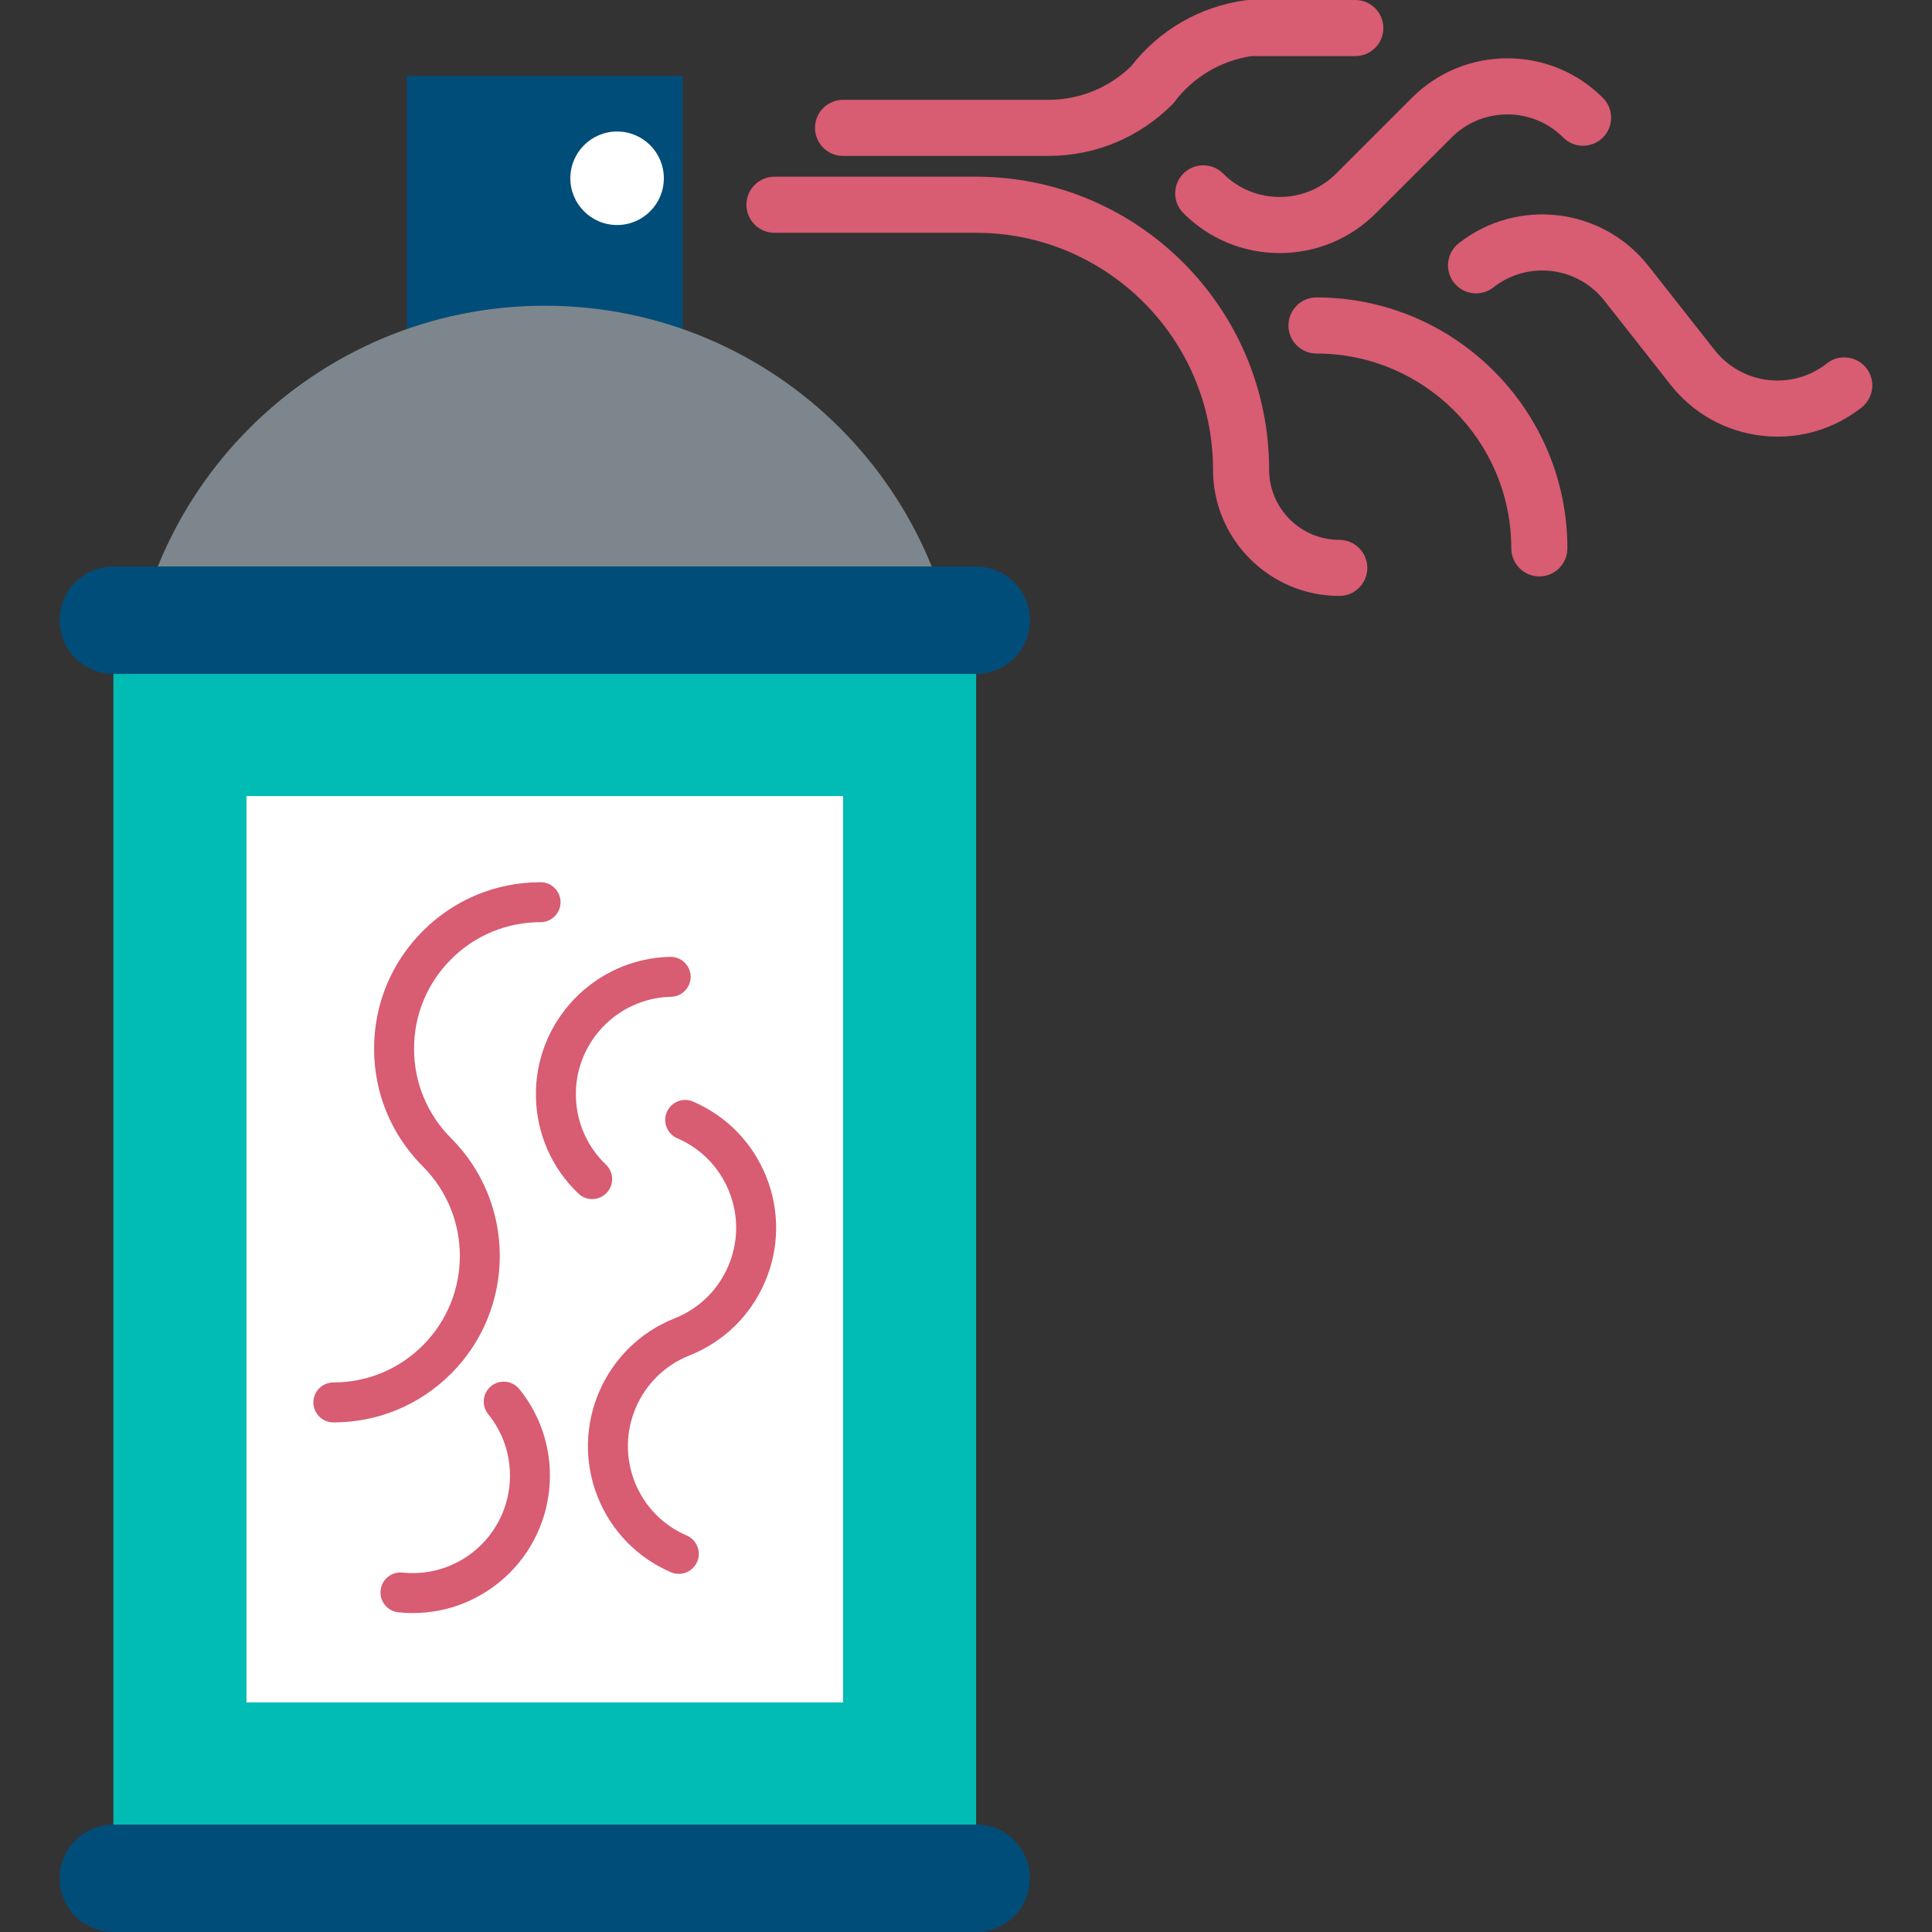
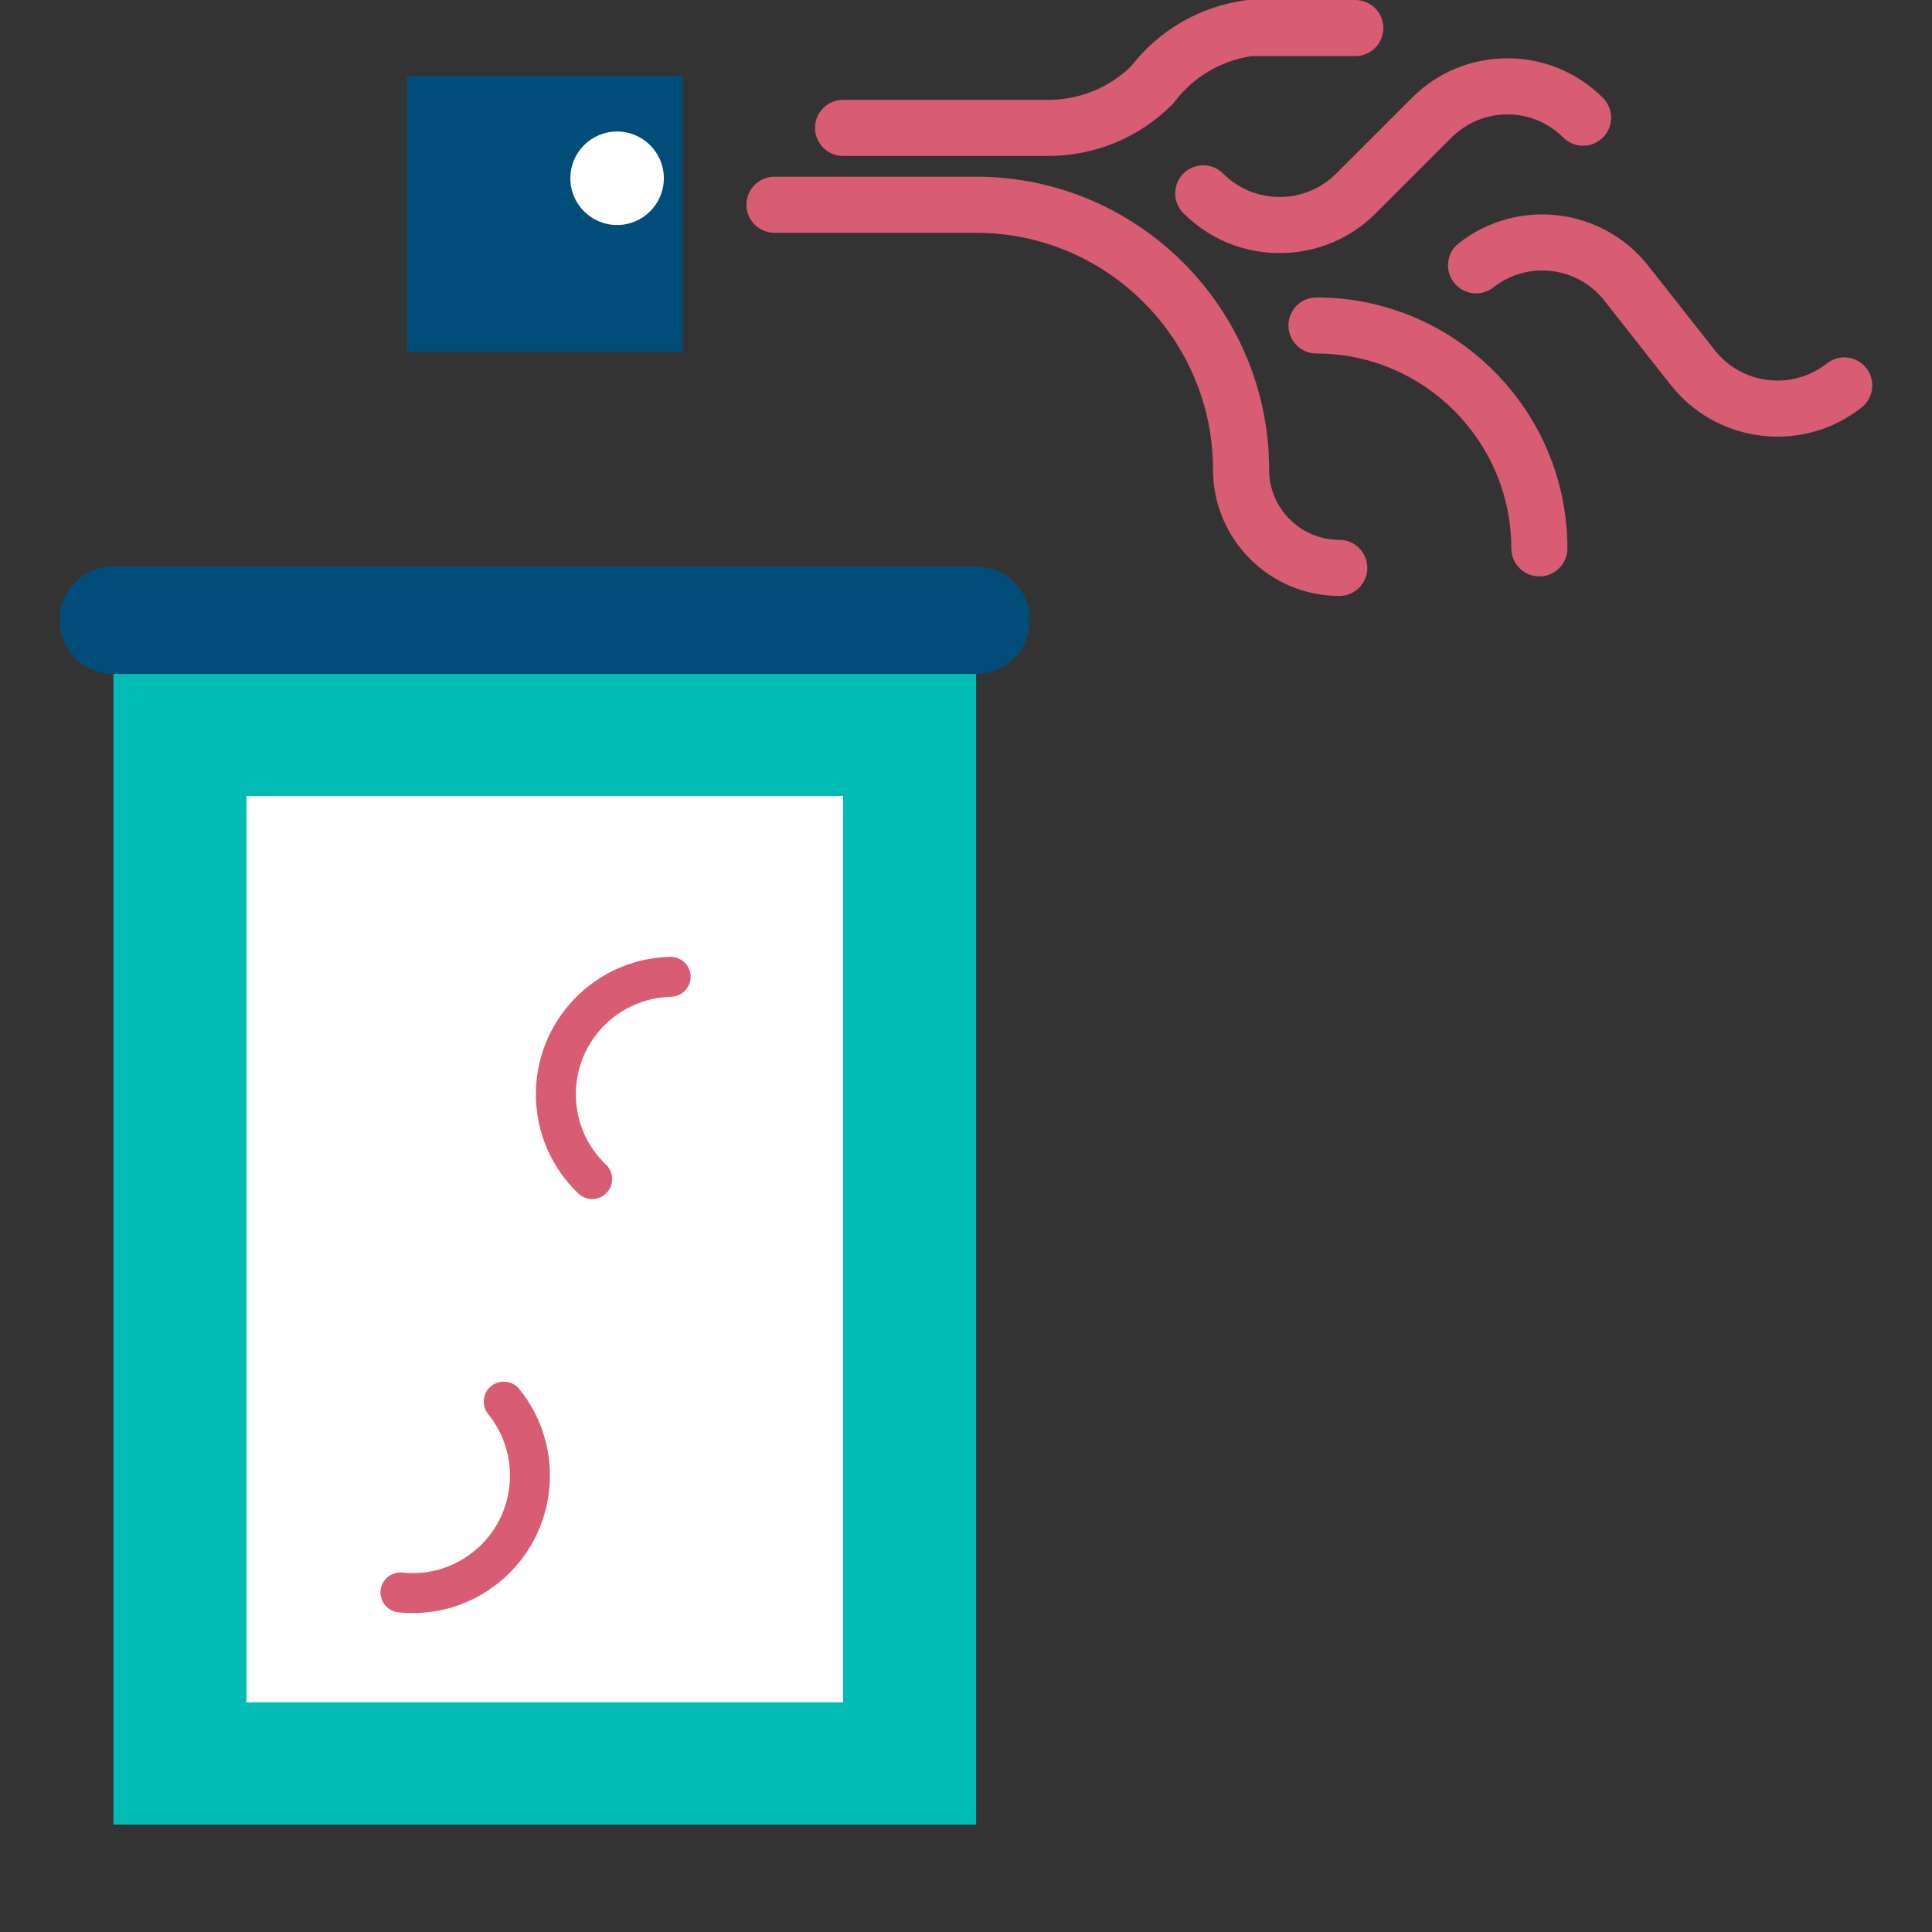
<svg xmlns="http://www.w3.org/2000/svg" version="1.1" id="Layer_1" x="0px" y="0px" viewBox="0 0 339.914 339.914" style="enable-background:new 0 0 339.914 339.914;" xml:space="preserve">
  <rect x="0" y="0" width="339.914" height="339.914" fill="#333333" stroke="none" />
  <g>
    <path style="fill:#D85C72;" d="M235.629,104.85c-12.247,0-22.21-9.965-22.21-22.211c0-22.982-18.697-41.678-41.679-41.678h-35.476   c-2.726,0-4.936-2.211-4.936-4.936c0-2.727,2.21-4.937,4.936-4.937h35.476c28.425,0,51.55,23.125,51.55,51.551   c0,6.805,5.535,12.34,12.339,12.34c2.726,0,4.936,2.209,4.936,4.936C240.564,102.641,238.354,104.85,235.629,104.85z" />
    <path style="fill:#D85C72;" d="M225.138,44.525c-6.396,0-12.41-2.492-16.932-7.016c-1.928-1.928-1.928-5.053,0.001-6.98   c1.928-1.926,5.052-1.926,6.98,0.002c2.658,2.658,6.191,4.123,9.951,4.123c3.76,0,7.294-1.465,9.953-4.123l13.313-13.314   c4.489-4.488,10.457-6.961,16.805-6.961c6.348,0,12.315,2.473,16.805,6.961c1.927,1.928,1.927,5.053-0.001,6.98   c-1.929,1.926-5.053,1.928-6.98,0c-2.623-2.625-6.113-4.07-9.823-4.07c-3.711,0-7.2,1.445-9.825,4.07L242.071,37.51   C237.548,42.033,231.535,44.525,225.138,44.525z" />
    <path style="fill:#D85C72;" d="M312.77,76.822c-0.956,0-1.917-0.057-2.882-0.172c-6.351-0.758-12.027-3.941-15.983-8.969   L282.26,52.885c-4.738-6.02-13.491-7.061-19.51-2.324c-2.144,1.688-5.246,1.316-6.932-0.824c-1.686-2.143-1.316-5.246,0.826-6.932   c10.299-8.104,25.269-6.32,33.372,3.977l11.644,14.795c2.325,2.955,5.662,4.828,9.395,5.274c3.737,0.443,7.415-0.59,10.369-2.916   c2.139-1.688,5.243-1.318,6.932,0.824c1.686,2.143,1.316,5.246-0.826,6.932C323.268,75.045,318.113,76.822,312.77,76.822z" />
    <path style="fill:#D85C72;" d="M270.832,101.412c-2.726,0-4.936-2.209-4.936-4.936c0-18.898-15.375-34.275-34.274-34.275   c-2.727,0-4.936-2.209-4.936-4.936c0-2.725,2.209-4.936,4.936-4.936c24.343,0,44.146,19.805,44.146,44.146   C275.767,99.203,273.557,101.412,270.832,101.412z" />
    <path style="fill:#D85C72;" d="M184.43,27.434H148.33c-2.727,0-4.936-2.209-4.936-4.936c0-2.725,2.209-4.935,4.936-4.935h36.101   c5.489,0,10.655-2.098,14.584-5.916c4.966-6.389,12.101-10.504,20.134-11.602C219.369,0.014,219.593,0,219.817,0h18.633   c2.726,0,4.936,2.209,4.936,4.936c0,2.725-2.21,4.936-4.936,4.936h-18.279c-5.411,0.822-10.202,3.666-13.518,8.035   c-0.136,0.178-0.283,0.348-0.442,0.506C200.392,24.23,192.658,27.434,184.43,27.434z" />
    <g>
      <rect x="71.593" y="13.357" style="fill:#004D7A;" width="48.505" height="48.506" />
-       <path style="fill:#7D868C;" d="M169.272,127.215c0-40.553-32.872-73.426-73.426-73.426c-40.552,0-73.426,32.873-73.426,73.426    H169.272z" />
      <rect x="19.952" y="118.568" style="fill:#00BCB4;" width="151.789" height="202.443" />
-       <path style="fill:#004D7A;" d="M171.741,321.012H19.952c-5.221,0-9.452,4.23-9.452,9.451s4.231,9.451,9.452,9.451h151.789    c5.221,0,9.451-4.23,9.451-9.451S176.962,321.012,171.741,321.012z" />
      <path style="fill:#004D7A;" d="M171.741,99.666H19.952c-5.221,0-9.452,4.23-9.452,9.451c0,5.221,4.231,9.451,9.452,9.451h151.789    c5.221,0,9.451-4.23,9.451-9.451C181.192,103.896,176.962,99.666,171.741,99.666z" />
      <circle style="fill:#FFFFFF;" cx="108.57" cy="31.363" r="8.226" />
      <g>
        <rect x="43.364" y="140.061" style="fill:#FFFFFF;" width="104.966" height="159.457" />
-         <path style="fill:#D85C72;" d="M58.652,250.258c-1.941,0-3.515-1.576-3.515-3.516c0-1.943,1.573-3.516,3.515-3.516     c5.947,0,11.538-2.316,15.743-6.521c8.679-8.68,8.679-22.803,0-31.482c-5.533-5.533-8.58-12.889-8.58-20.713     c0-7.824,3.047-15.18,8.58-20.713c5.53-5.531,12.887-8.578,20.712-8.58c1.941,0,3.516,1.574,3.516,3.516     c0,1.941-1.574,3.514-3.515,3.514c-5.948,0.002-11.539,2.318-15.742,6.523c-4.205,4.203-6.521,9.795-6.521,15.74     s2.315,11.537,6.52,15.742c11.421,11.422,11.421,30.004,0,41.424C73.833,247.209,66.477,250.258,58.652,250.258z" />
-         <path style="fill:#D85C72;" d="M119.429,276.904c-0.466,0-0.938-0.092-1.392-0.287c-5.93-2.561-10.507-7.275-12.892-13.277     c-4.92-12.389,1.157-26.473,13.547-31.393c4.257-1.691,7.601-4.938,9.416-9.143c1.814-4.205,1.882-8.865,0.192-13.121     c-1.689-4.258-4.936-7.602-9.142-9.418c-1.784-0.77-2.604-2.836-1.835-4.619s2.84-2.604,4.62-1.834     c5.93,2.559,10.509,7.273,12.891,13.277c2.383,6,2.287,12.572-0.271,18.5c-2.56,5.93-7.274,10.508-13.276,12.891     c-8.786,3.49-13.098,13.477-9.607,22.264c1.69,4.258,4.938,7.602,9.144,9.416c1.781,0.77,2.604,2.84,1.835,4.621     C122.085,276.109,120.79,276.904,119.429,276.904z" />
        <path style="fill:#D85C72;" d="M104.183,210.965c-0.873,0-1.747-0.324-2.428-0.975c-4.668-4.463-7.319-10.477-7.464-16.934     c-0.3-13.326,10.3-24.414,23.627-24.715c1.925-0.033,3.55,1.496,3.594,3.438c0.043,1.939-1.494,3.549-3.435,3.592     c-9.453,0.213-16.971,8.076-16.758,17.527c0.104,4.58,1.982,8.844,5.294,12.01c1.403,1.342,1.452,3.566,0.111,4.971     C106.035,210.6,105.11,210.965,104.183,210.965z" />
        <path style="fill:#D85C72;" d="M67.777,282.451c0.565,0.662,1.38,1.119,2.315,1.219c6.424,0.666,12.723-1.211,17.736-5.283     c10.349-8.402,11.93-23.658,3.528-34.01c-1.221-1.486-3.438-1.734-4.947-0.51c-1.505,1.225-1.734,3.436-0.512,4.943     c5.958,7.34,4.839,18.16-2.5,24.119c-3.555,2.889-8.025,4.219-12.579,3.746c-1.933-0.199-3.657,1.201-3.858,3.133     C66.856,280.801,67.178,281.742,67.777,282.451z" />
      </g>
    </g>
  </g>
  <g>
</g>
  <g>
</g>
  <g>
</g>
  <g>
</g>
  <g>
</g>
  <g>
</g>
  <g>
</g>
  <g>
</g>
  <g>
</g>
  <g>
</g>
  <g>
</g>
  <g>
</g>
  <g>
</g>
  <g>
</g>
  <g>
</g>
</svg>